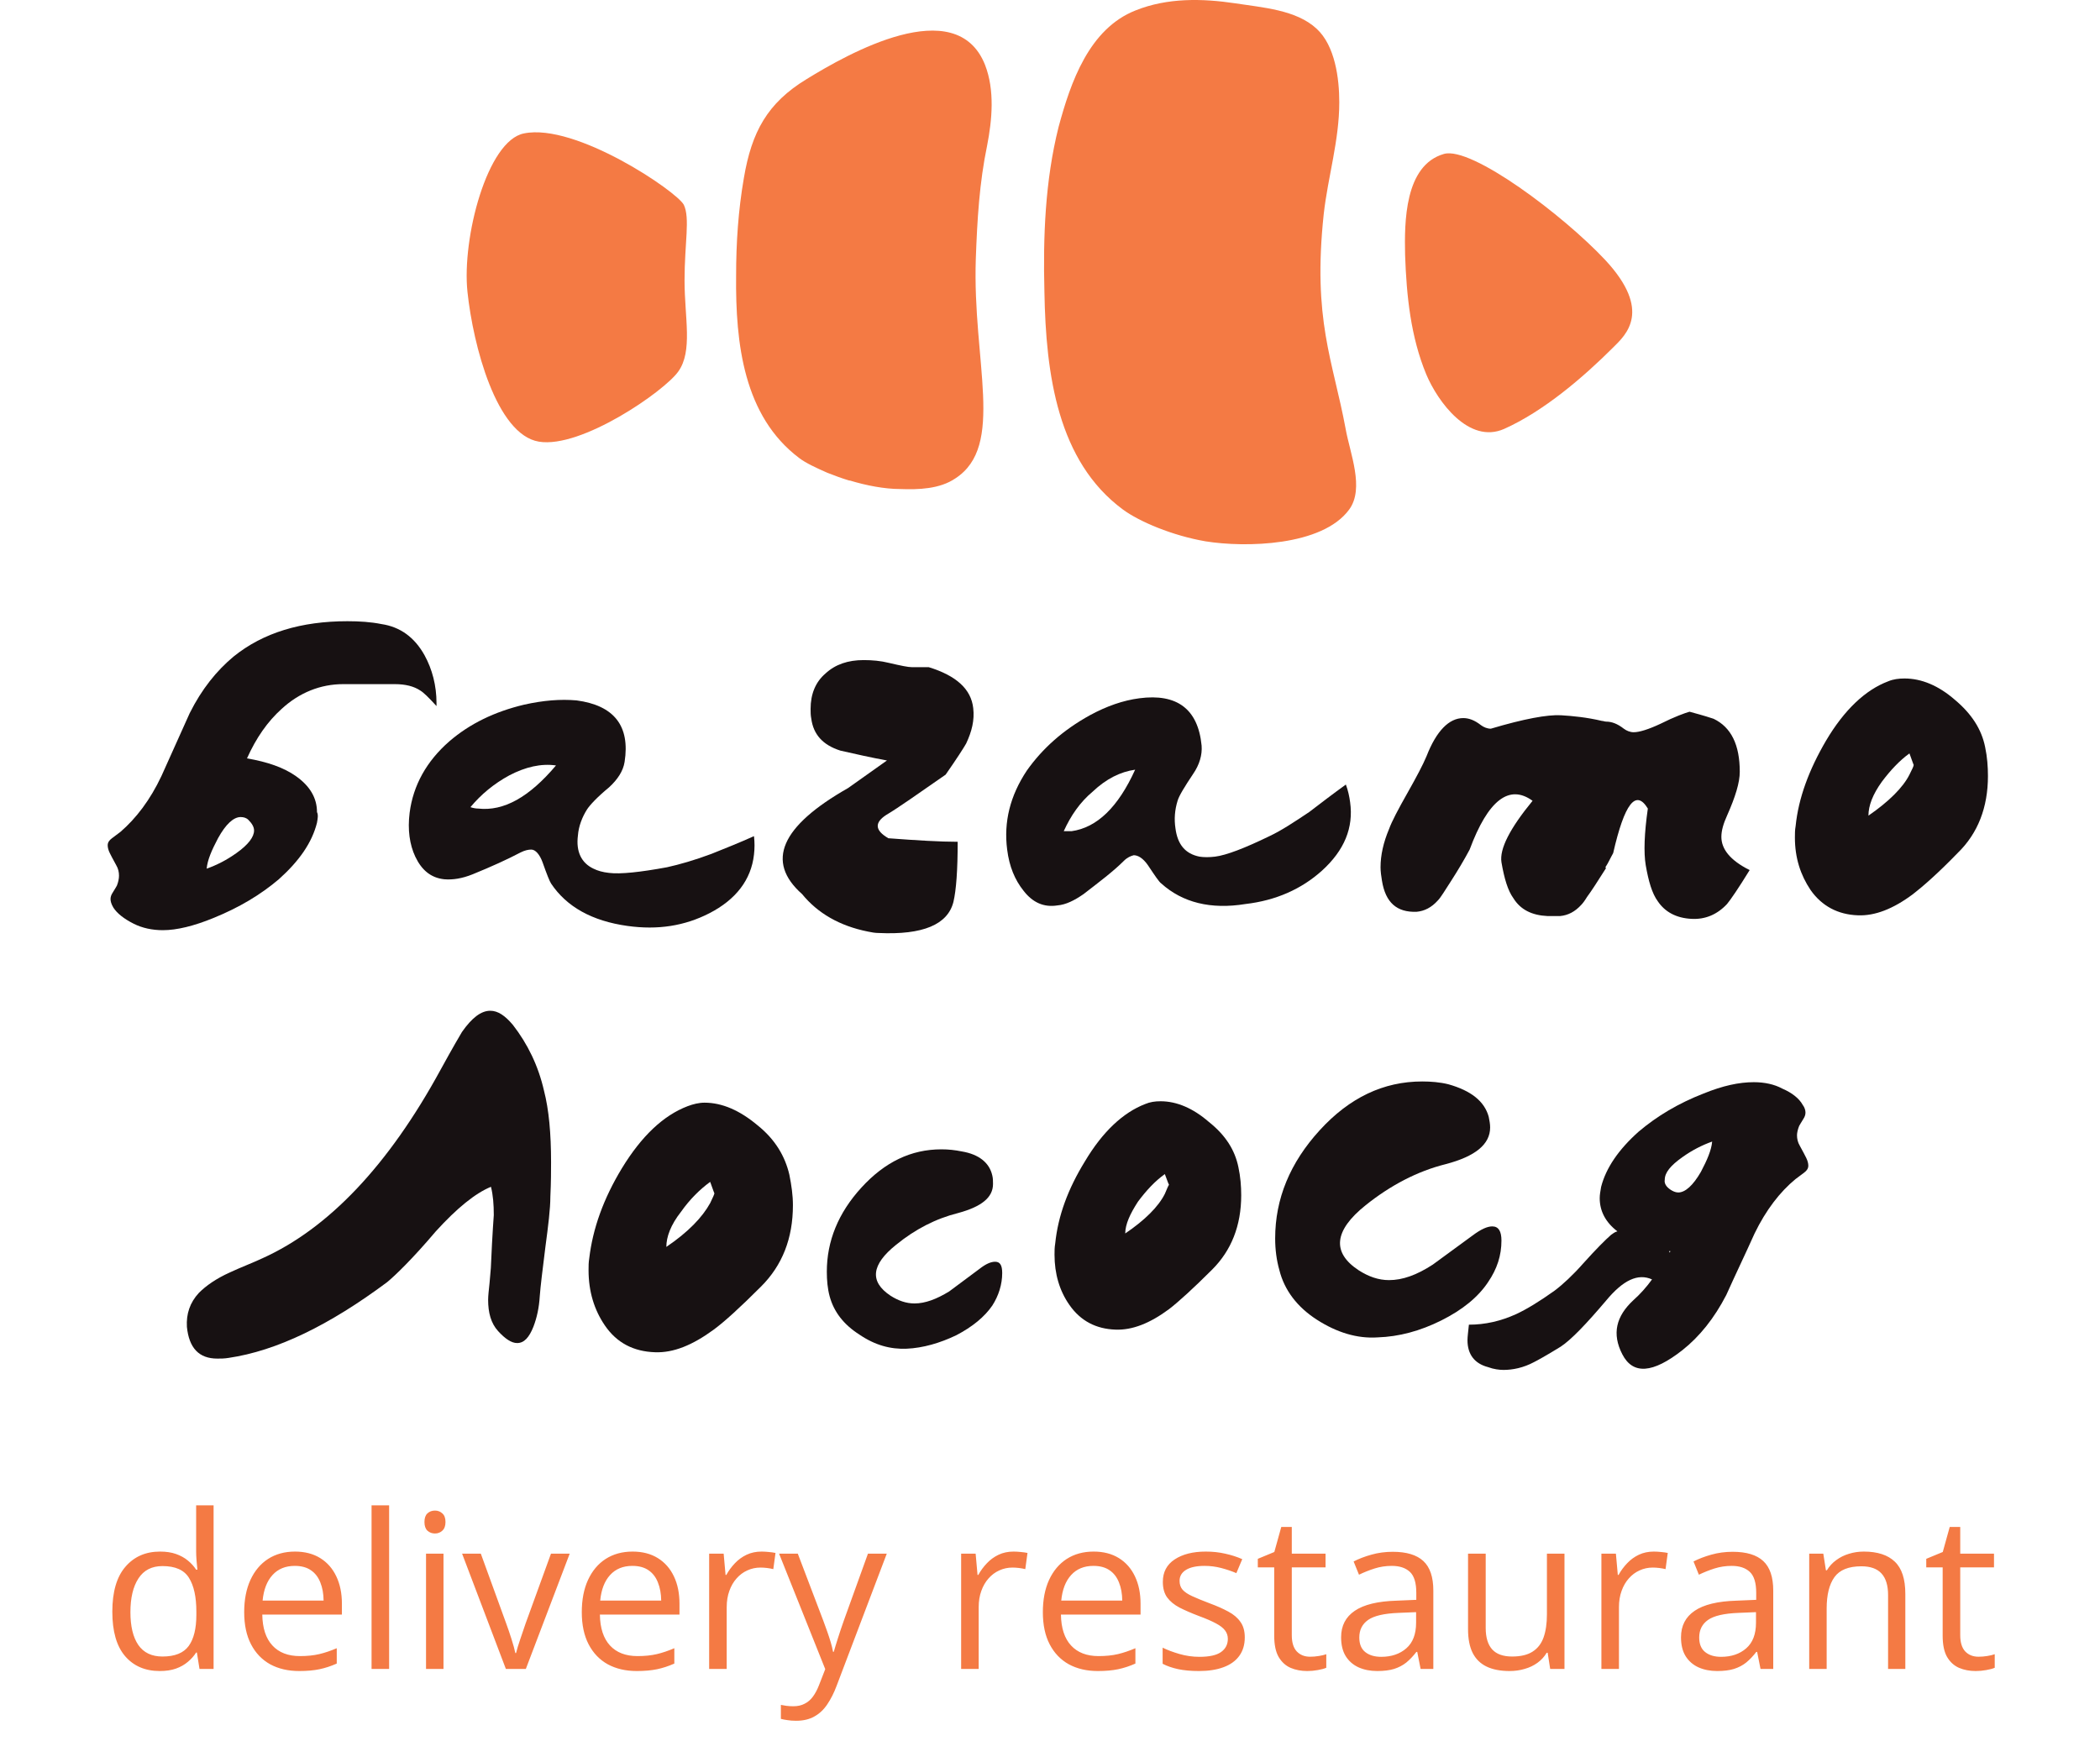
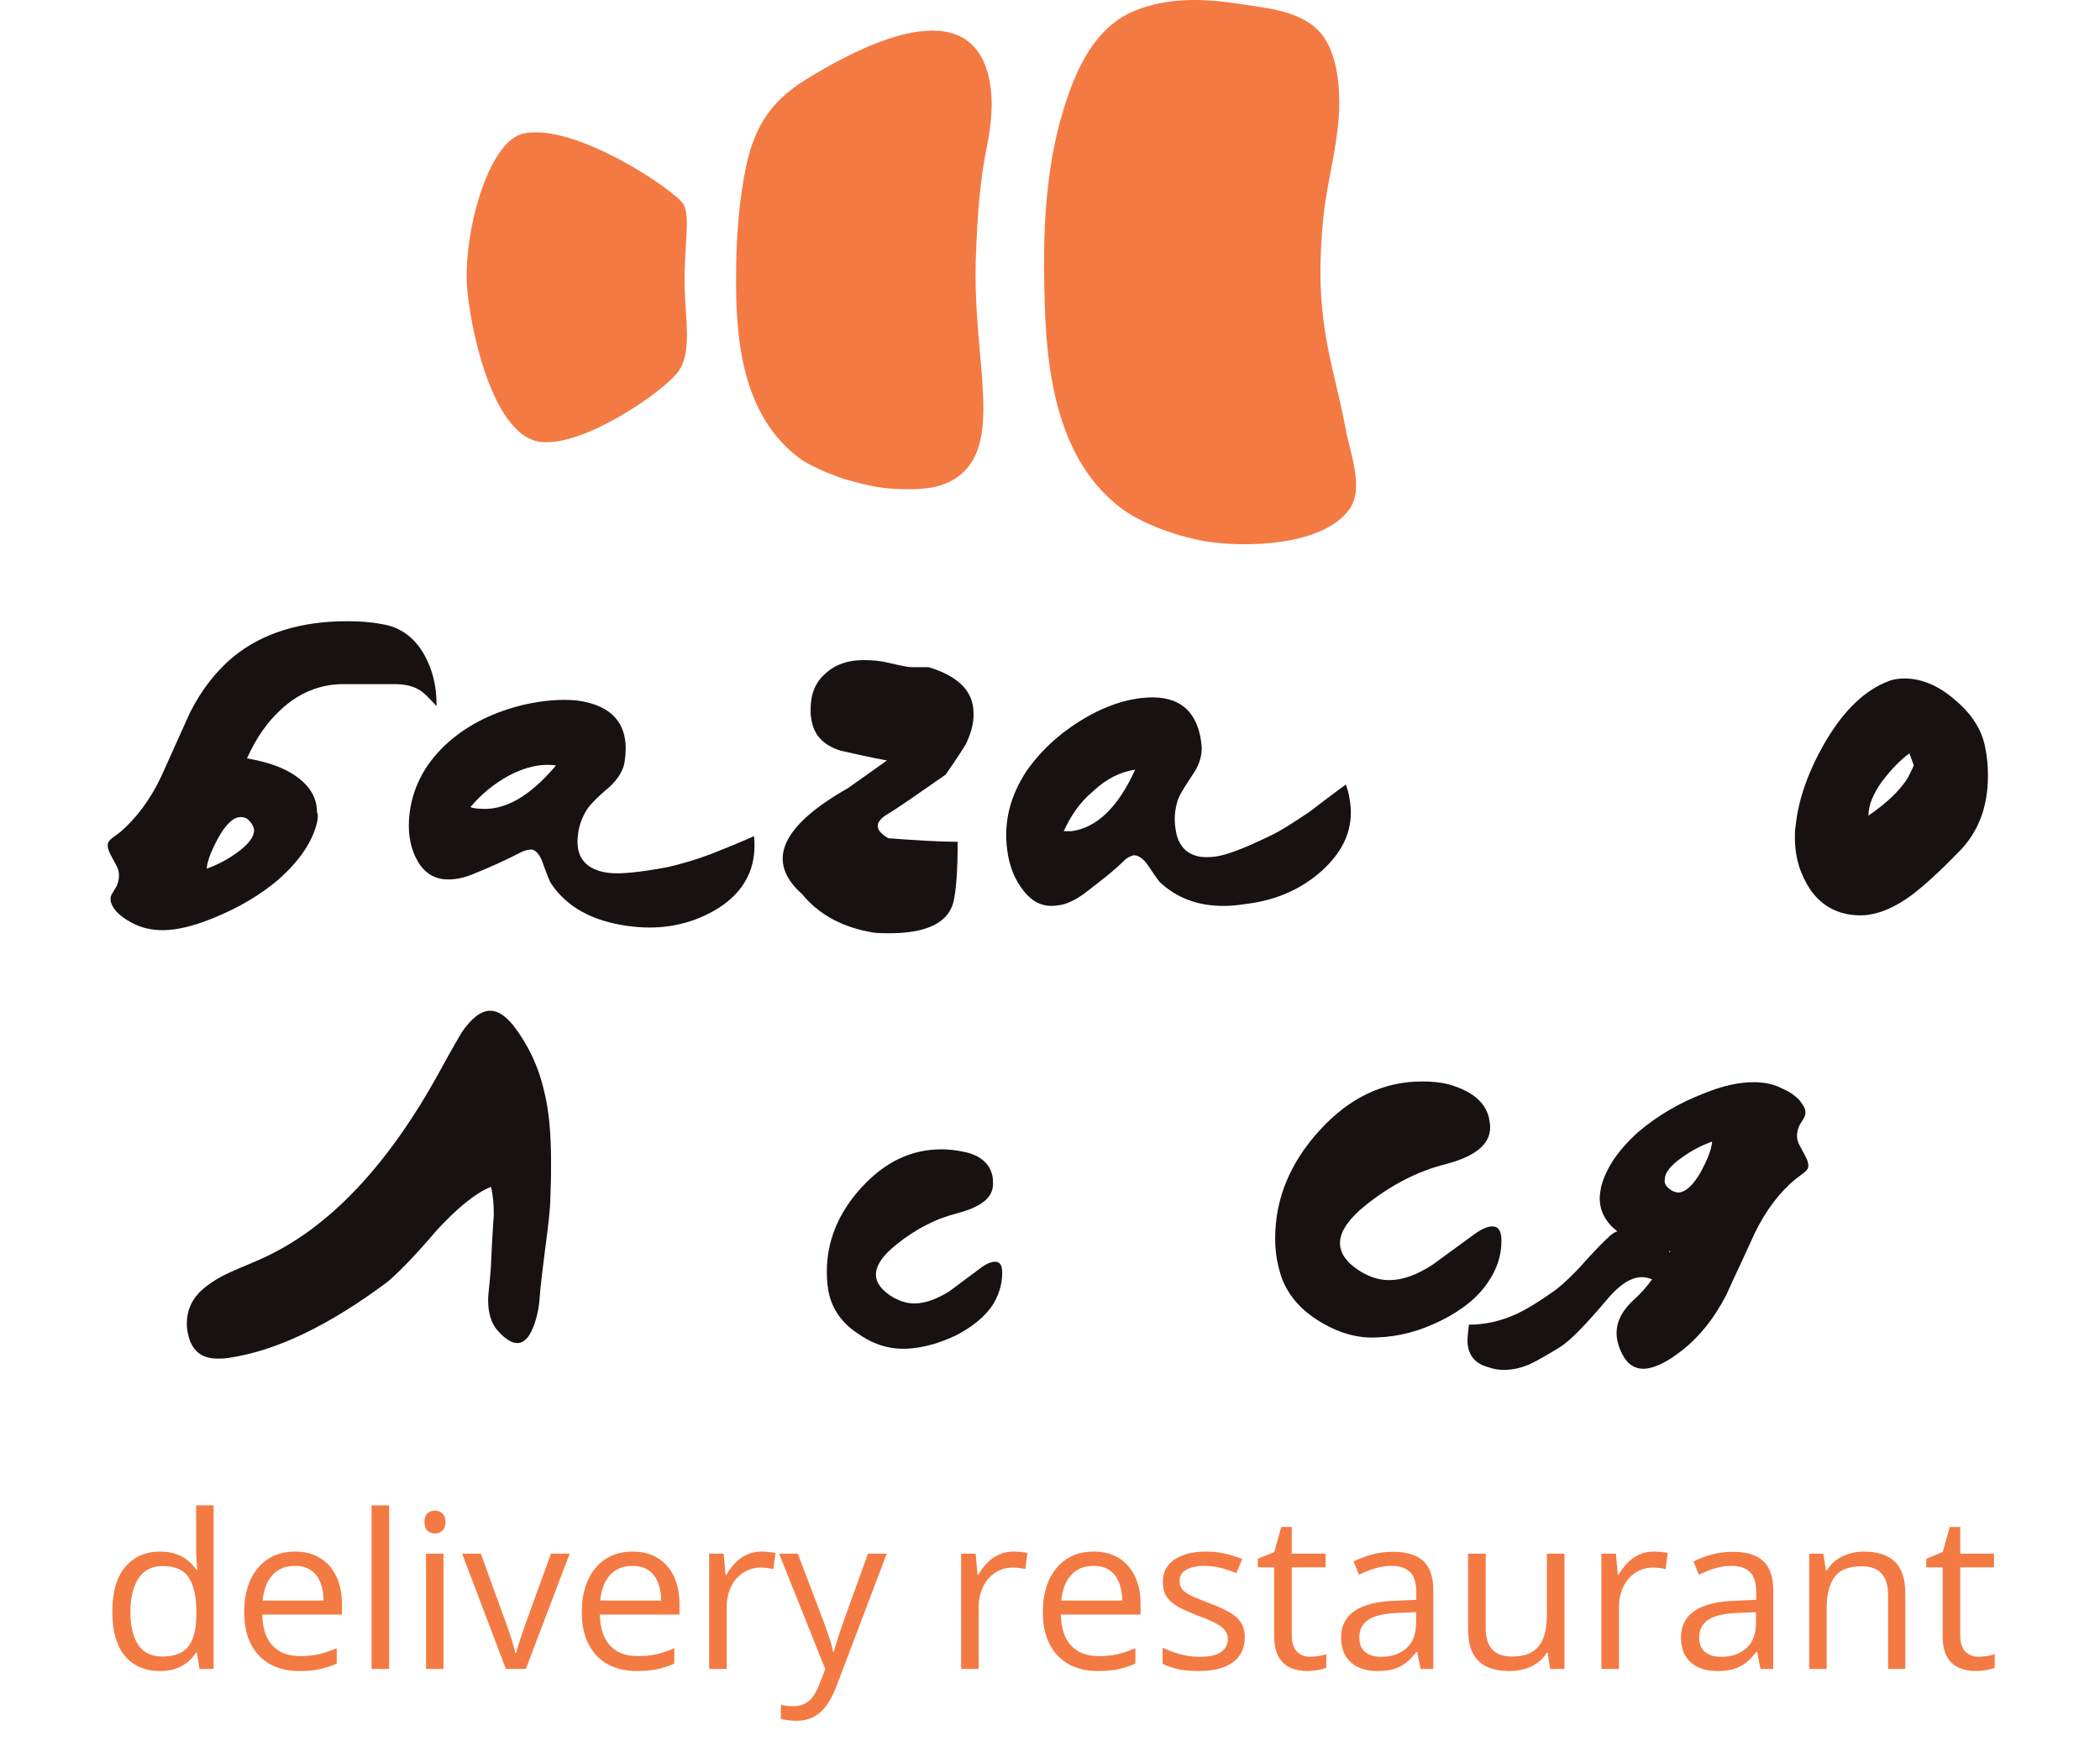
<svg xmlns="http://www.w3.org/2000/svg" width="117" height="97" viewBox="0 0 117 97" fill="none">
  <path d="M8.9 93.117C8.088 93.117 7.443 92.84 6.967 92.285C6.494 91.731 6.258 90.906 6.258 89.812C6.258 88.707 6.5 87.873 6.984 87.311C7.469 86.744 8.113 86.461 8.918 86.461C9.258 86.461 9.555 86.506 9.809 86.596C10.062 86.686 10.281 86.807 10.465 86.959C10.648 87.107 10.803 87.277 10.928 87.469H10.998C10.982 87.348 10.967 87.182 10.951 86.971C10.935 86.76 10.928 86.588 10.928 86.455V83.883H11.9V93H11.115L10.969 92.086H10.928C10.807 92.277 10.652 92.451 10.465 92.607C10.281 92.764 10.06 92.889 9.803 92.982C9.549 93.072 9.248 93.117 8.9 93.117ZM9.053 92.309C9.74 92.309 10.227 92.113 10.512 91.723C10.797 91.332 10.94 90.752 10.94 89.982V89.807C10.94 88.99 10.803 88.363 10.529 87.926C10.26 87.488 9.768 87.269 9.053 87.269C8.455 87.269 8.008 87.5 7.711 87.961C7.414 88.418 7.266 89.043 7.266 89.836C7.266 90.625 7.412 91.234 7.705 91.664C8.002 92.094 8.451 92.309 9.053 92.309ZM16.436 86.461C16.982 86.461 17.451 86.582 17.842 86.824C18.232 87.066 18.531 87.406 18.738 87.844C18.945 88.277 19.049 88.785 19.049 89.367V89.971H14.613C14.625 90.725 14.812 91.299 15.176 91.693C15.539 92.088 16.051 92.285 16.711 92.285C17.117 92.285 17.477 92.248 17.789 92.174C18.102 92.1 18.426 91.99 18.762 91.846V92.701C18.438 92.846 18.115 92.951 17.795 93.018C17.479 93.084 17.104 93.117 16.67 93.117C16.053 93.117 15.514 92.992 15.053 92.742C14.596 92.488 14.24 92.117 13.986 91.629C13.732 91.141 13.605 90.543 13.605 89.836C13.605 89.144 13.721 88.547 13.951 88.043C14.185 87.535 14.514 87.144 14.935 86.871C15.361 86.598 15.861 86.461 16.436 86.461ZM16.424 87.258C15.904 87.258 15.49 87.428 15.182 87.768C14.873 88.107 14.69 88.582 14.631 89.191H18.029C18.025 88.809 17.965 88.473 17.848 88.184C17.734 87.891 17.561 87.664 17.326 87.504C17.092 87.34 16.791 87.258 16.424 87.258ZM21.68 93H20.701V83.883H21.68V93ZM24.709 86.578V93H23.736V86.578H24.709ZM24.234 84.176C24.395 84.176 24.531 84.228 24.645 84.334C24.762 84.436 24.82 84.596 24.82 84.814C24.82 85.029 24.762 85.189 24.645 85.295C24.531 85.4 24.395 85.453 24.234 85.453C24.066 85.453 23.926 85.4 23.812 85.295C23.703 85.189 23.648 85.029 23.648 84.814C23.648 84.596 23.703 84.436 23.812 84.334C23.926 84.228 24.066 84.176 24.234 84.176ZM28.184 93L25.746 86.578H26.789L28.201 90.463C28.299 90.728 28.398 91.022 28.5 91.342C28.602 91.662 28.672 91.92 28.711 92.115H28.752C28.799 91.92 28.877 91.662 28.986 91.342C29.096 91.018 29.195 90.725 29.285 90.463L30.697 86.578H31.74L29.297 93H28.184ZM35.244 86.461C35.791 86.461 36.26 86.582 36.65 86.824C37.041 87.066 37.34 87.406 37.547 87.844C37.754 88.277 37.857 88.785 37.857 89.367V89.971H33.422C33.434 90.725 33.621 91.299 33.984 91.693C34.348 92.088 34.859 92.285 35.52 92.285C35.926 92.285 36.285 92.248 36.598 92.174C36.91 92.1 37.234 91.99 37.57 91.846V92.701C37.246 92.846 36.924 92.951 36.603 93.018C36.287 93.084 35.912 93.117 35.478 93.117C34.861 93.117 34.322 92.992 33.861 92.742C33.404 92.488 33.049 92.117 32.795 91.629C32.541 91.141 32.414 90.543 32.414 89.836C32.414 89.144 32.529 88.547 32.76 88.043C32.994 87.535 33.322 87.144 33.744 86.871C34.17 86.598 34.67 86.461 35.244 86.461ZM35.232 87.258C34.713 87.258 34.299 87.428 33.99 87.768C33.682 88.107 33.498 88.582 33.44 89.191H36.838C36.834 88.809 36.773 88.473 36.656 88.184C36.543 87.891 36.369 87.664 36.135 87.504C35.9 87.34 35.6 87.258 35.232 87.258ZM42.428 86.461C42.557 86.461 42.691 86.469 42.832 86.484C42.973 86.496 43.098 86.514 43.207 86.537L43.084 87.439C42.978 87.412 42.861 87.391 42.732 87.375C42.603 87.359 42.482 87.352 42.369 87.352C42.111 87.352 41.867 87.404 41.637 87.51C41.41 87.611 41.211 87.76 41.039 87.955C40.867 88.147 40.732 88.379 40.635 88.652C40.537 88.922 40.488 89.223 40.488 89.555V93H39.51V86.578H40.318L40.424 87.762H40.465C40.598 87.523 40.758 87.307 40.945 87.111C41.133 86.912 41.35 86.754 41.596 86.637C41.846 86.519 42.123 86.461 42.428 86.461ZM43.406 86.578H44.449L45.867 90.305C45.949 90.523 46.025 90.734 46.096 90.938C46.166 91.137 46.228 91.328 46.283 91.512C46.338 91.695 46.381 91.873 46.412 92.045H46.453C46.508 91.85 46.586 91.594 46.688 91.277C46.789 90.957 46.898 90.631 47.016 90.299L48.357 86.578H49.406L46.611 93.943C46.463 94.338 46.289 94.682 46.09 94.975C45.895 95.268 45.656 95.492 45.375 95.648C45.094 95.809 44.754 95.889 44.355 95.889C44.172 95.889 44.01 95.877 43.869 95.853C43.728 95.834 43.607 95.811 43.506 95.783V95.004C43.592 95.023 43.695 95.041 43.816 95.057C43.941 95.072 44.07 95.08 44.203 95.08C44.445 95.08 44.654 95.033 44.83 94.939C45.01 94.85 45.164 94.717 45.293 94.541C45.422 94.365 45.533 94.156 45.627 93.914L45.978 93.012L43.406 86.578ZM56.467 86.461C56.596 86.461 56.73 86.469 56.871 86.484C57.012 86.496 57.137 86.514 57.246 86.537L57.123 87.439C57.018 87.412 56.9 87.391 56.772 87.375C56.643 87.359 56.522 87.352 56.408 87.352C56.15 87.352 55.906 87.404 55.676 87.51C55.449 87.611 55.25 87.76 55.078 87.955C54.906 88.147 54.772 88.379 54.674 88.652C54.576 88.922 54.527 89.223 54.527 89.555V93H53.549V86.578H54.357L54.463 87.762H54.504C54.637 87.523 54.797 87.307 54.984 87.111C55.172 86.912 55.389 86.754 55.635 86.637C55.885 86.519 56.162 86.461 56.467 86.461ZM60.932 86.461C61.478 86.461 61.947 86.582 62.338 86.824C62.728 87.066 63.027 87.406 63.234 87.844C63.441 88.277 63.545 88.785 63.545 89.367V89.971H59.109C59.121 90.725 59.309 91.299 59.672 91.693C60.035 92.088 60.547 92.285 61.207 92.285C61.613 92.285 61.973 92.248 62.285 92.174C62.598 92.1 62.922 91.99 63.258 91.846V92.701C62.934 92.846 62.611 92.951 62.291 93.018C61.975 93.084 61.6 93.117 61.166 93.117C60.549 93.117 60.01 92.992 59.549 92.742C59.092 92.488 58.736 92.117 58.482 91.629C58.228 91.141 58.102 90.543 58.102 89.836C58.102 89.144 58.217 88.547 58.447 88.043C58.682 87.535 59.01 87.144 59.432 86.871C59.857 86.598 60.357 86.461 60.932 86.461ZM60.92 87.258C60.4 87.258 59.986 87.428 59.678 87.768C59.369 88.107 59.185 88.582 59.127 89.191H62.525C62.522 88.809 62.461 88.473 62.344 88.184C62.23 87.891 62.057 87.664 61.822 87.504C61.588 87.34 61.287 87.258 60.92 87.258ZM69.352 91.242C69.352 91.652 69.248 91.998 69.041 92.279C68.838 92.557 68.545 92.766 68.162 92.906C67.783 93.047 67.33 93.117 66.803 93.117C66.353 93.117 65.965 93.082 65.637 93.012C65.309 92.941 65.022 92.842 64.775 92.713V91.816C65.037 91.945 65.35 92.062 65.713 92.168C66.076 92.273 66.447 92.326 66.826 92.326C67.381 92.326 67.783 92.236 68.033 92.057C68.283 91.877 68.408 91.633 68.408 91.324C68.408 91.148 68.357 90.994 68.256 90.861C68.158 90.725 67.992 90.594 67.758 90.469C67.523 90.34 67.199 90.199 66.785 90.047C66.375 89.891 66.019 89.736 65.719 89.584C65.422 89.428 65.191 89.238 65.027 89.016C64.867 88.793 64.787 88.504 64.787 88.148C64.787 87.606 65.006 87.189 65.443 86.9C65.885 86.607 66.463 86.461 67.178 86.461C67.564 86.461 67.926 86.5 68.262 86.578C68.602 86.652 68.918 86.754 69.211 86.883L68.883 87.662C68.617 87.549 68.334 87.453 68.033 87.375C67.732 87.297 67.426 87.258 67.113 87.258C66.664 87.258 66.318 87.332 66.076 87.481C65.838 87.629 65.719 87.832 65.719 88.09C65.719 88.289 65.773 88.453 65.883 88.582C65.996 88.711 66.176 88.832 66.422 88.945C66.668 89.059 66.992 89.191 67.394 89.344C67.797 89.492 68.144 89.647 68.438 89.807C68.731 89.963 68.955 90.154 69.111 90.381C69.272 90.603 69.352 90.891 69.352 91.242ZM72.99 92.32C73.15 92.32 73.314 92.307 73.482 92.279C73.65 92.252 73.787 92.219 73.893 92.18V92.936C73.779 92.986 73.621 93.029 73.418 93.064C73.219 93.1 73.023 93.117 72.832 93.117C72.492 93.117 72.184 93.059 71.906 92.941C71.629 92.82 71.406 92.617 71.238 92.332C71.074 92.047 70.992 91.652 70.992 91.148V87.34H70.078V86.865L70.998 86.484L71.385 85.09H71.971V86.578H73.852V87.34H71.971V91.119C71.971 91.522 72.062 91.822 72.246 92.022C72.434 92.221 72.682 92.32 72.99 92.32ZM77.596 86.473C78.361 86.473 78.93 86.644 79.301 86.988C79.672 87.332 79.857 87.881 79.857 88.635V93H79.148L78.961 92.051H78.914C78.734 92.285 78.547 92.482 78.352 92.643C78.156 92.799 77.93 92.918 77.672 93C77.418 93.078 77.106 93.117 76.734 93.117C76.344 93.117 75.996 93.049 75.691 92.912C75.391 92.775 75.152 92.568 74.977 92.291C74.805 92.014 74.719 91.662 74.719 91.236C74.719 90.596 74.973 90.103 75.481 89.76C75.988 89.416 76.762 89.228 77.801 89.197L78.908 89.15V88.758C78.908 88.203 78.789 87.814 78.551 87.592C78.312 87.369 77.977 87.258 77.543 87.258C77.207 87.258 76.887 87.307 76.582 87.404C76.277 87.502 75.988 87.617 75.715 87.75L75.416 87.012C75.705 86.863 76.037 86.736 76.412 86.631C76.787 86.525 77.182 86.473 77.596 86.473ZM78.897 89.836L77.918 89.877C77.117 89.908 76.553 90.039 76.225 90.269C75.897 90.5 75.732 90.826 75.732 91.248C75.732 91.615 75.844 91.887 76.066 92.062C76.289 92.238 76.584 92.326 76.951 92.326C77.522 92.326 77.988 92.168 78.352 91.852C78.715 91.535 78.897 91.061 78.897 90.428V89.836ZM87.164 86.578V93H86.367L86.227 92.098H86.174C86.041 92.32 85.869 92.508 85.658 92.66C85.447 92.812 85.209 92.926 84.943 93C84.682 93.078 84.402 93.117 84.106 93.117C83.598 93.117 83.172 93.035 82.828 92.871C82.484 92.707 82.225 92.453 82.049 92.109C81.877 91.766 81.791 91.324 81.791 90.785V86.578H82.775V90.715C82.775 91.25 82.897 91.65 83.139 91.916C83.381 92.178 83.75 92.309 84.246 92.309C84.723 92.309 85.102 92.219 85.383 92.039C85.668 91.859 85.873 91.596 85.998 91.248C86.123 90.897 86.186 90.467 86.186 89.959V86.578H87.164ZM92.139 86.461C92.268 86.461 92.402 86.469 92.543 86.484C92.684 86.496 92.809 86.514 92.918 86.537L92.795 87.439C92.689 87.412 92.572 87.391 92.443 87.375C92.314 87.359 92.193 87.352 92.08 87.352C91.822 87.352 91.578 87.404 91.348 87.51C91.121 87.611 90.922 87.76 90.75 87.955C90.578 88.147 90.443 88.379 90.346 88.652C90.248 88.922 90.199 89.223 90.199 89.555V93H89.221V86.578H90.029L90.135 87.762H90.176C90.309 87.523 90.469 87.307 90.656 87.111C90.844 86.912 91.061 86.754 91.307 86.637C91.557 86.519 91.834 86.461 92.139 86.461ZM96.533 86.473C97.299 86.473 97.867 86.644 98.238 86.988C98.609 87.332 98.795 87.881 98.795 88.635V93H98.086L97.898 92.051H97.852C97.672 92.285 97.484 92.482 97.289 92.643C97.094 92.799 96.867 92.918 96.609 93C96.356 93.078 96.043 93.117 95.672 93.117C95.281 93.117 94.934 93.049 94.629 92.912C94.328 92.775 94.09 92.568 93.914 92.291C93.742 92.014 93.656 91.662 93.656 91.236C93.656 90.596 93.91 90.103 94.418 89.76C94.926 89.416 95.699 89.228 96.738 89.197L97.846 89.15V88.758C97.846 88.203 97.727 87.814 97.488 87.592C97.25 87.369 96.914 87.258 96.481 87.258C96.144 87.258 95.824 87.307 95.519 87.404C95.215 87.502 94.926 87.617 94.652 87.75L94.353 87.012C94.643 86.863 94.975 86.736 95.35 86.631C95.725 86.525 96.119 86.473 96.533 86.473ZM97.834 89.836L96.856 89.877C96.055 89.908 95.49 90.039 95.162 90.269C94.834 90.5 94.67 90.826 94.67 91.248C94.67 91.615 94.781 91.887 95.004 92.062C95.227 92.238 95.522 92.326 95.889 92.326C96.459 92.326 96.926 92.168 97.289 91.852C97.652 91.535 97.834 91.061 97.834 90.428V89.836ZM103.84 86.461C104.602 86.461 105.178 86.648 105.568 87.023C105.959 87.394 106.154 87.992 106.154 88.816V93H105.193V88.881C105.193 88.346 105.07 87.945 104.824 87.68C104.582 87.414 104.209 87.281 103.705 87.281C102.994 87.281 102.494 87.482 102.205 87.885C101.916 88.287 101.771 88.871 101.771 89.637V93H100.799V86.578H101.584L101.73 87.504H101.783C101.92 87.277 102.094 87.088 102.305 86.936C102.516 86.779 102.752 86.662 103.014 86.584C103.275 86.502 103.551 86.461 103.84 86.461ZM110.232 92.32C110.393 92.32 110.557 92.307 110.725 92.279C110.893 92.252 111.029 92.219 111.135 92.18V92.936C111.021 92.986 110.863 93.029 110.66 93.064C110.461 93.1 110.266 93.117 110.074 93.117C109.734 93.117 109.426 93.059 109.148 92.941C108.871 92.82 108.648 92.617 108.48 92.332C108.316 92.047 108.234 91.652 108.234 91.148V87.34H107.32V86.865L108.24 86.484L108.627 85.09H109.213V86.578H111.094V87.34H109.213V91.119C109.213 91.522 109.305 91.822 109.488 92.022C109.676 92.221 109.924 92.32 110.232 92.32Z" fill="#F47A44" />
  <path d="M17.661 45.845C17.386 46.948 16.677 47.973 15.534 48.997C14.51 49.864 13.328 50.573 11.87 51.164C10.806 51.597 9.861 51.834 9.073 51.834C8.482 51.834 7.93 51.715 7.458 51.479C6.906 51.203 6.512 50.888 6.315 50.573C6.197 50.376 6.158 50.218 6.158 50.1C6.158 49.982 6.197 49.864 6.276 49.745C6.394 49.548 6.473 49.43 6.512 49.352C6.591 49.155 6.63 48.958 6.63 48.8C6.63 48.603 6.591 48.406 6.473 48.209C6.276 47.855 6.158 47.618 6.118 47.539C6.039 47.382 6 47.224 6 47.106C6 46.948 6.079 46.83 6.236 46.712C6.394 46.594 6.552 46.476 6.709 46.357C7.576 45.609 8.364 44.584 8.994 43.245L10.57 39.739C11.24 38.399 12.067 37.375 13.013 36.587C14.667 35.248 16.795 34.617 19.355 34.617C20.025 34.617 20.656 34.657 21.247 34.775C22.31 34.932 23.098 35.523 23.65 36.508C24.083 37.296 24.32 38.202 24.32 39.187V39.345C23.886 38.872 23.61 38.596 23.413 38.478C23.059 38.242 22.586 38.123 21.995 38.123H19.119C17.858 38.123 16.677 38.596 15.692 39.502C14.904 40.212 14.273 41.118 13.761 42.26C14.904 42.457 15.81 42.772 16.48 43.245C17.267 43.797 17.661 44.466 17.661 45.254C17.74 45.412 17.701 45.609 17.661 45.845ZM13.84 45.688C13.722 45.569 13.564 45.53 13.407 45.53C13.013 45.53 12.579 45.924 12.146 46.712C11.791 47.382 11.555 47.933 11.515 48.406C12.067 48.209 12.619 47.933 13.17 47.539C13.84 47.066 14.155 46.633 14.155 46.279C14.155 46.082 14.037 45.885 13.84 45.688Z" fill="#171112" />
  <path d="M30.702 49.233C30.623 49.115 30.465 48.721 30.229 48.051C30.071 47.618 29.835 47.342 29.599 47.342C29.441 47.342 29.244 47.382 29.008 47.5C28.259 47.894 27.392 48.288 26.329 48.721C25.738 48.958 25.226 49.036 24.753 48.997C24.004 48.918 23.492 48.485 23.137 47.736C22.822 47.066 22.704 46.239 22.822 45.294C23.019 43.757 23.768 42.418 25.029 41.315C26.171 40.33 27.55 39.66 29.205 39.266C30.268 39.029 31.214 38.951 32.12 39.029C34.208 39.305 35.114 40.448 34.799 42.457C34.72 42.969 34.405 43.442 33.932 43.875C33.262 44.427 32.868 44.86 32.711 45.097C32.435 45.53 32.238 46.042 32.199 46.554C32.081 47.46 32.396 48.091 33.065 48.406C33.302 48.524 33.578 48.603 33.932 48.642C34.562 48.721 35.666 48.603 37.163 48.327C37.872 48.17 38.699 47.933 39.645 47.579C40.433 47.264 41.221 46.948 42.008 46.594C42.048 46.948 42.048 47.264 42.008 47.618C41.851 49.036 40.984 50.139 39.526 50.888C38.148 51.597 36.651 51.834 34.956 51.597C32.987 51.321 31.568 50.533 30.702 49.233ZM26.21 44.978C26.329 45.018 26.486 45.057 26.644 45.057C28.062 45.215 29.48 44.427 30.977 42.654C30.15 42.536 29.283 42.733 28.377 43.206C27.511 43.678 26.801 44.269 26.21 44.978Z" fill="#171112" />
  <path d="M52.686 43.166C51.15 44.229 50.047 45.017 49.377 45.411C48.707 45.844 48.747 46.278 49.495 46.711C51.071 46.829 52.371 46.908 53.356 46.908C53.356 48.484 53.277 49.587 53.12 50.257C52.804 51.518 51.426 52.108 48.944 51.99C48.747 51.99 48.55 51.951 48.353 51.911C46.777 51.596 45.556 50.887 44.689 49.824C42.64 48.011 43.507 46.041 47.25 43.914L49.416 42.377C48.55 42.22 47.683 42.023 46.816 41.826C45.831 41.511 45.319 40.92 45.201 40.053C45.162 39.856 45.162 39.699 45.162 39.502C45.162 38.674 45.437 38.005 45.989 37.532C46.541 37.02 47.25 36.783 48.116 36.783C48.589 36.783 49.062 36.823 49.535 36.941C50.204 37.098 50.598 37.177 50.795 37.177C51.189 37.177 51.544 37.177 51.741 37.177C53.277 37.65 54.105 38.398 54.223 39.462C54.302 40.132 54.144 40.762 53.829 41.432C53.671 41.708 53.317 42.259 52.686 43.166Z" fill="#171112" />
  <path d="M64.702 49.233C64.583 49.154 64.347 48.8 63.953 48.209C63.677 47.815 63.401 47.657 63.165 47.657C63.008 47.697 62.81 47.775 62.614 47.972C62.023 48.563 61.235 49.154 60.368 49.824C59.856 50.179 59.383 50.415 58.91 50.454C58.162 50.573 57.531 50.297 57.019 49.627C56.546 49.036 56.231 48.288 56.113 47.342C55.916 45.806 56.271 44.348 57.216 42.93C58.083 41.708 59.225 40.684 60.722 39.857C61.668 39.344 62.574 39.029 63.48 38.911C65.568 38.635 66.75 39.502 66.947 41.551C66.987 42.063 66.829 42.614 66.474 43.127C66.002 43.836 65.686 44.348 65.608 44.624C65.45 45.136 65.411 45.648 65.49 46.16C65.608 47.066 66.041 47.578 66.829 47.736C67.065 47.775 67.38 47.775 67.696 47.736C68.326 47.657 69.35 47.263 70.729 46.593C71.399 46.278 72.108 45.806 72.936 45.254C73.605 44.742 74.275 44.23 74.984 43.718C75.102 44.033 75.181 44.387 75.221 44.703C75.418 46.121 74.905 47.382 73.645 48.524C72.502 49.548 71.084 50.179 69.39 50.376C67.459 50.691 65.883 50.297 64.702 49.233ZM59.265 46.318C59.422 46.318 59.541 46.318 59.698 46.318C61.117 46.121 62.298 44.978 63.244 42.89C62.417 43.008 61.629 43.402 60.88 44.111C60.171 44.703 59.659 45.451 59.265 46.318Z" fill="#171112" />
-   <path d="M95.905 46.633C95.905 46.279 96.023 45.885 96.22 45.452C96.693 44.388 96.93 43.6 96.93 43.009C96.93 41.512 96.457 40.527 95.472 40.054C94.881 39.857 94.408 39.739 94.132 39.66C93.857 39.739 93.305 39.936 92.517 40.33C91.847 40.645 91.335 40.803 91.02 40.803C90.823 40.803 90.626 40.724 90.469 40.606C90.114 40.33 89.799 40.212 89.484 40.212C89.405 40.212 89.326 40.172 89.247 40.172C88.42 39.975 87.632 39.897 86.962 39.857C86.214 39.818 84.913 40.054 83.062 40.606C82.865 40.606 82.668 40.527 82.51 40.409C82.156 40.133 81.841 40.015 81.525 40.015C80.737 40.015 80.028 40.724 79.477 42.142C79.28 42.615 78.925 43.285 78.413 44.191C77.901 45.097 77.546 45.767 77.389 46.2C77.074 46.949 76.916 47.658 76.916 48.327C76.916 48.564 76.955 48.84 76.995 49.076C77.192 50.297 77.822 50.849 78.925 50.809C79.359 50.77 79.753 50.573 80.107 50.179C80.265 50.022 80.501 49.627 80.856 49.076C81.21 48.524 81.565 47.934 81.88 47.343C82.904 44.585 84.086 43.679 85.386 44.624C84.126 46.161 83.535 47.303 83.653 48.052C83.81 48.958 84.007 49.627 84.323 50.061C84.717 50.691 85.347 51.006 86.214 51.046C86.332 51.046 86.45 51.046 86.568 51.046C86.686 51.046 86.805 51.046 86.923 51.046C87.356 51.006 87.75 50.809 88.105 50.416C88.183 50.337 88.302 50.179 88.42 49.982C88.656 49.667 89.011 49.115 89.484 48.367C89.484 48.367 89.444 48.367 89.444 48.327C89.602 48.091 89.72 47.815 89.877 47.539C90.508 44.782 91.138 43.954 91.808 45.057C91.611 46.436 91.572 47.5 91.69 48.209C91.847 49.115 92.044 49.785 92.359 50.218C92.754 50.809 93.384 51.164 94.251 51.203C94.999 51.243 95.669 50.967 96.22 50.376C96.417 50.14 96.851 49.509 97.481 48.485C96.378 47.934 95.905 47.303 95.905 46.633Z" fill="#171112" />
  <path d="M110.6 41.629C110.718 42.181 110.757 42.732 110.757 43.244C110.757 44.978 110.206 46.435 109.063 47.539C107.96 48.681 107.093 49.43 106.581 49.824C105.478 50.651 104.454 51.045 103.508 51.005C102.405 50.966 101.499 50.493 100.869 49.587C100.317 48.76 100.002 47.814 100.002 46.672C100.002 46.475 100.002 46.239 100.041 46.041C100.199 44.466 100.79 42.89 101.735 41.275C102.76 39.541 103.942 38.438 105.202 37.965C105.478 37.847 105.793 37.808 106.108 37.808C107.054 37.808 107.999 38.202 108.906 38.989C109.851 39.778 110.403 40.644 110.6 41.629ZM104.099 45.451C105.242 44.663 106.03 43.875 106.384 43.166C106.542 42.85 106.621 42.693 106.621 42.614C106.621 42.653 106.542 42.417 106.384 41.984C105.833 42.378 105.321 42.929 104.848 43.559C104.336 44.269 104.099 44.899 104.099 45.451Z" fill="#171112" />
  <path d="M21.562 71.453C18.332 73.856 15.416 75.274 12.738 75.668C12.501 75.707 12.304 75.707 12.107 75.707C11.083 75.707 10.531 75.116 10.413 73.934C10.374 73.225 10.571 72.595 11.083 72.043C11.477 71.65 12.028 71.256 12.816 70.901C13.407 70.625 14.038 70.389 14.629 70.113C18.292 68.458 21.641 64.952 24.556 59.594C25.226 58.373 25.62 57.703 25.738 57.506C26.29 56.718 26.802 56.324 27.314 56.324C27.748 56.324 28.142 56.6 28.575 57.112C29.402 58.176 29.993 59.397 30.308 60.776C30.584 61.84 30.702 63.179 30.702 64.755C30.702 65.228 30.702 65.858 30.663 66.686C30.663 67.355 30.545 68.301 30.387 69.483C30.23 70.743 30.111 71.689 30.072 72.24C30.033 72.871 29.914 73.422 29.718 73.934C29.481 74.525 29.205 74.841 28.811 74.841C28.496 74.841 28.142 74.604 27.748 74.171C27.354 73.738 27.196 73.147 27.196 72.438C27.196 72.201 27.235 71.886 27.275 71.492C27.314 70.98 27.354 70.665 27.354 70.507C27.432 68.695 27.511 67.749 27.511 67.71C27.511 67.119 27.472 66.607 27.354 66.134C26.487 66.489 25.463 67.316 24.281 68.616C22.981 70.153 21.996 71.098 21.562 71.453Z" fill="#171112" />
-   <path d="M43.98 65.465C44.098 66.056 44.177 66.607 44.177 67.159C44.177 69.01 43.586 70.507 42.404 71.689C41.222 72.871 40.355 73.659 39.764 74.093C38.582 74.959 37.519 75.393 36.494 75.353C35.312 75.314 34.367 74.841 33.697 73.856C33.106 72.99 32.791 71.965 32.791 70.783C32.791 70.547 32.791 70.35 32.83 70.114C33.027 68.459 33.618 66.804 34.643 65.11C35.746 63.298 36.967 62.155 38.307 61.643C38.622 61.525 38.937 61.446 39.252 61.446C40.237 61.446 41.222 61.88 42.207 62.707C43.192 63.495 43.743 64.44 43.98 65.465ZM37.125 69.483C38.346 68.656 39.134 67.829 39.567 67.041C39.725 66.725 39.804 66.528 39.804 66.489C39.804 66.528 39.725 66.292 39.567 65.859C38.976 66.292 38.425 66.844 37.952 67.513C37.361 68.262 37.125 68.932 37.125 69.483Z" fill="#171112" />
  <path d="M55.285 65.504C55.325 65.661 55.325 65.819 55.325 65.976C55.325 66.725 54.694 67.237 53.394 67.592C52.133 67.907 50.991 68.498 49.927 69.364C48.548 70.468 48.43 71.413 49.612 72.201C50.045 72.477 50.479 72.634 50.952 72.634C51.542 72.634 52.173 72.398 52.882 71.965L54.576 70.704C54.931 70.428 55.206 70.31 55.443 70.31C55.719 70.31 55.837 70.507 55.837 70.94C55.837 71.571 55.64 72.201 55.285 72.753C54.852 73.383 54.182 73.934 53.276 74.407C52.37 74.841 51.424 75.116 50.518 75.156C49.612 75.195 48.745 74.959 47.879 74.368C47.012 73.816 46.46 73.107 46.224 72.24C46.106 71.807 46.066 71.334 46.066 70.862C46.066 69.168 46.697 67.592 47.997 66.173C49.297 64.755 50.755 64.046 52.449 64.046C52.843 64.046 53.197 64.085 53.591 64.164C54.537 64.322 55.128 64.794 55.285 65.504Z" fill="#171112" />
-   <path d="M68.995 65.031C69.113 65.583 69.153 66.095 69.153 66.607C69.153 68.301 68.601 69.68 67.537 70.744C66.474 71.807 65.646 72.556 65.134 72.95C64.07 73.738 63.086 74.132 62.14 74.092C61.076 74.053 60.21 73.62 59.579 72.713C59.028 71.925 58.752 70.98 58.752 69.916C58.752 69.719 58.752 69.522 58.791 69.286C58.949 67.749 59.501 66.252 60.446 64.716C61.431 63.061 62.573 61.998 63.795 61.525C64.07 61.407 64.346 61.367 64.662 61.367C65.568 61.367 66.474 61.761 67.34 62.51C68.286 63.258 68.798 64.086 68.995 65.031ZM62.692 68.734C63.795 67.986 64.543 67.237 64.898 66.528C65.016 66.252 65.095 66.055 65.134 66.016C65.134 66.055 65.055 65.858 64.898 65.425C64.346 65.819 63.873 66.331 63.401 66.962C62.967 67.631 62.692 68.222 62.692 68.734Z" fill="#171112" />
  <path d="M82.943 62.233C82.982 62.431 83.022 62.627 83.022 62.825C83.022 63.77 82.194 64.44 80.54 64.873C78.964 65.267 77.467 66.055 76.088 67.158C74.315 68.576 74.197 69.798 75.694 70.783C76.245 71.137 76.797 71.334 77.388 71.334C78.136 71.334 78.924 71.058 79.83 70.467L82.037 68.852C82.509 68.498 82.864 68.34 83.14 68.34C83.494 68.34 83.652 68.616 83.652 69.128C83.652 69.955 83.415 70.704 82.903 71.452C82.352 72.28 81.485 72.989 80.303 73.58C79.121 74.171 77.939 74.486 76.757 74.525C75.615 74.604 74.472 74.249 73.369 73.54C72.266 72.831 71.557 71.886 71.281 70.783C71.124 70.231 71.045 69.64 71.045 69.01C71.045 66.803 71.872 64.794 73.527 62.982C75.182 61.17 77.073 60.264 79.239 60.264C79.712 60.264 80.224 60.303 80.697 60.421C81.958 60.776 82.706 61.367 82.943 62.233Z" fill="#171112" />
  <path d="M82.902 76.181C82.154 75.984 81.76 75.471 81.76 74.683C81.76 74.487 81.799 74.211 81.839 73.817C82.745 73.817 83.611 73.62 84.478 73.226C85.069 72.95 85.778 72.517 86.606 71.926C87.078 71.571 87.63 71.059 88.221 70.389C88.93 69.601 89.442 69.089 89.757 68.813C89.876 68.735 89.954 68.656 90.112 68.616C89.442 68.104 89.127 67.474 89.127 66.765C89.127 66.568 89.166 66.371 89.206 66.134C89.481 65.071 90.191 64.046 91.294 63.062C92.318 62.195 93.5 61.486 94.918 60.934C95.982 60.501 96.888 60.304 97.715 60.304C98.306 60.304 98.858 60.422 99.291 60.658C99.843 60.895 100.237 61.21 100.434 61.564C100.552 61.722 100.591 61.88 100.591 61.998C100.591 62.116 100.552 62.234 100.473 62.352C100.355 62.549 100.276 62.667 100.237 62.746C100.158 62.943 100.119 63.14 100.119 63.258C100.119 63.455 100.158 63.652 100.276 63.849C100.473 64.204 100.591 64.44 100.631 64.519C100.71 64.677 100.749 64.834 100.749 64.953C100.749 65.11 100.67 65.228 100.513 65.347C100.355 65.465 100.197 65.583 100.04 65.701C99.173 66.41 98.385 67.434 97.755 68.735C97.243 69.877 96.691 71.02 96.179 72.162C95.509 73.462 94.682 74.487 93.736 75.235C92.082 76.535 90.979 76.614 90.388 75.471C89.797 74.329 90.033 73.344 91.018 72.438C91.373 72.123 91.727 71.729 92.042 71.295C91.254 70.941 90.427 71.335 89.481 72.477C88.378 73.777 87.551 74.644 86.96 75.038C86.133 75.55 85.621 75.826 85.463 75.905C84.872 76.22 84.281 76.338 83.769 76.338C83.533 76.338 83.217 76.299 82.902 76.181ZM93.067 66.292C93.185 66.371 93.342 66.45 93.5 66.45C93.894 66.45 94.327 66.056 94.761 65.307C95.115 64.637 95.352 64.086 95.391 63.613C94.84 63.81 94.288 64.086 93.736 64.48C93.067 64.953 92.751 65.347 92.751 65.74C92.712 65.937 92.83 66.134 93.067 66.292ZM93.067 69.719H92.988L93.027 69.798L93.067 69.719Z" fill="#171112" />
  <path d="M29.196 7.434C27.147 7.828 25.729 13.265 26.044 16.259C26.359 19.253 27.659 24.217 30.023 24.611C32.387 25.005 36.996 21.814 37.784 20.711C38.611 19.568 38.139 17.716 38.139 15.628C38.139 13.54 38.454 12.162 38.099 11.413C37.705 10.664 32.072 6.843 29.196 7.434Z" fill="#F47A44" />
-   <path d="M80.451 8.577C78.245 9.207 78.245 12.398 78.284 14.21C78.363 16.495 78.599 18.78 79.466 20.868C80.096 22.365 81.83 24.769 83.8 23.902C86.006 22.917 88.212 21.026 89.906 19.332C90.576 18.662 92.073 17.323 89.433 14.486C87.109 12.004 81.987 8.143 80.451 8.577Z" fill="#F47A44" />
  <path d="M75.169 28.393C76.036 27.211 75.208 25.241 74.972 23.901C74.263 20.08 73.12 17.834 73.751 11.925C73.987 9.837 74.617 7.828 74.617 5.7C74.617 4.361 74.381 2.549 73.357 1.603C72.214 0.539 70.323 0.421 68.826 0.185C66.974 -0.091 65.044 -0.13 63.271 0.579C60.671 1.603 59.647 4.597 58.977 7.079C58.228 10.073 58.11 13.186 58.189 16.259C58.268 20.907 58.938 25.714 62.562 28.393C63.468 29.062 65.32 29.85 67.171 30.166C69.378 30.52 73.672 30.441 75.169 28.393Z" fill="#F47A44" />
  <path d="M53.225 26.66C56.022 24.848 54.17 20.159 54.367 14.408C54.446 12.241 54.564 10.192 54.998 8.104C55.273 6.686 55.431 5.031 54.88 3.613C53.264 -0.445 47.197 3.022 44.952 4.401C42.745 5.74 41.879 7.355 41.445 9.916C41.13 11.729 41.012 13.541 41.012 15.353C40.972 19.174 41.445 23.193 44.518 25.517C44.873 25.793 45.464 26.069 46.094 26.345C46.488 26.502 46.921 26.66 47.315 26.778H47.355C48.261 27.054 49.285 27.251 50.152 27.251C51.176 27.29 52.358 27.251 53.225 26.66Z" fill="#F47A44" />
</svg>